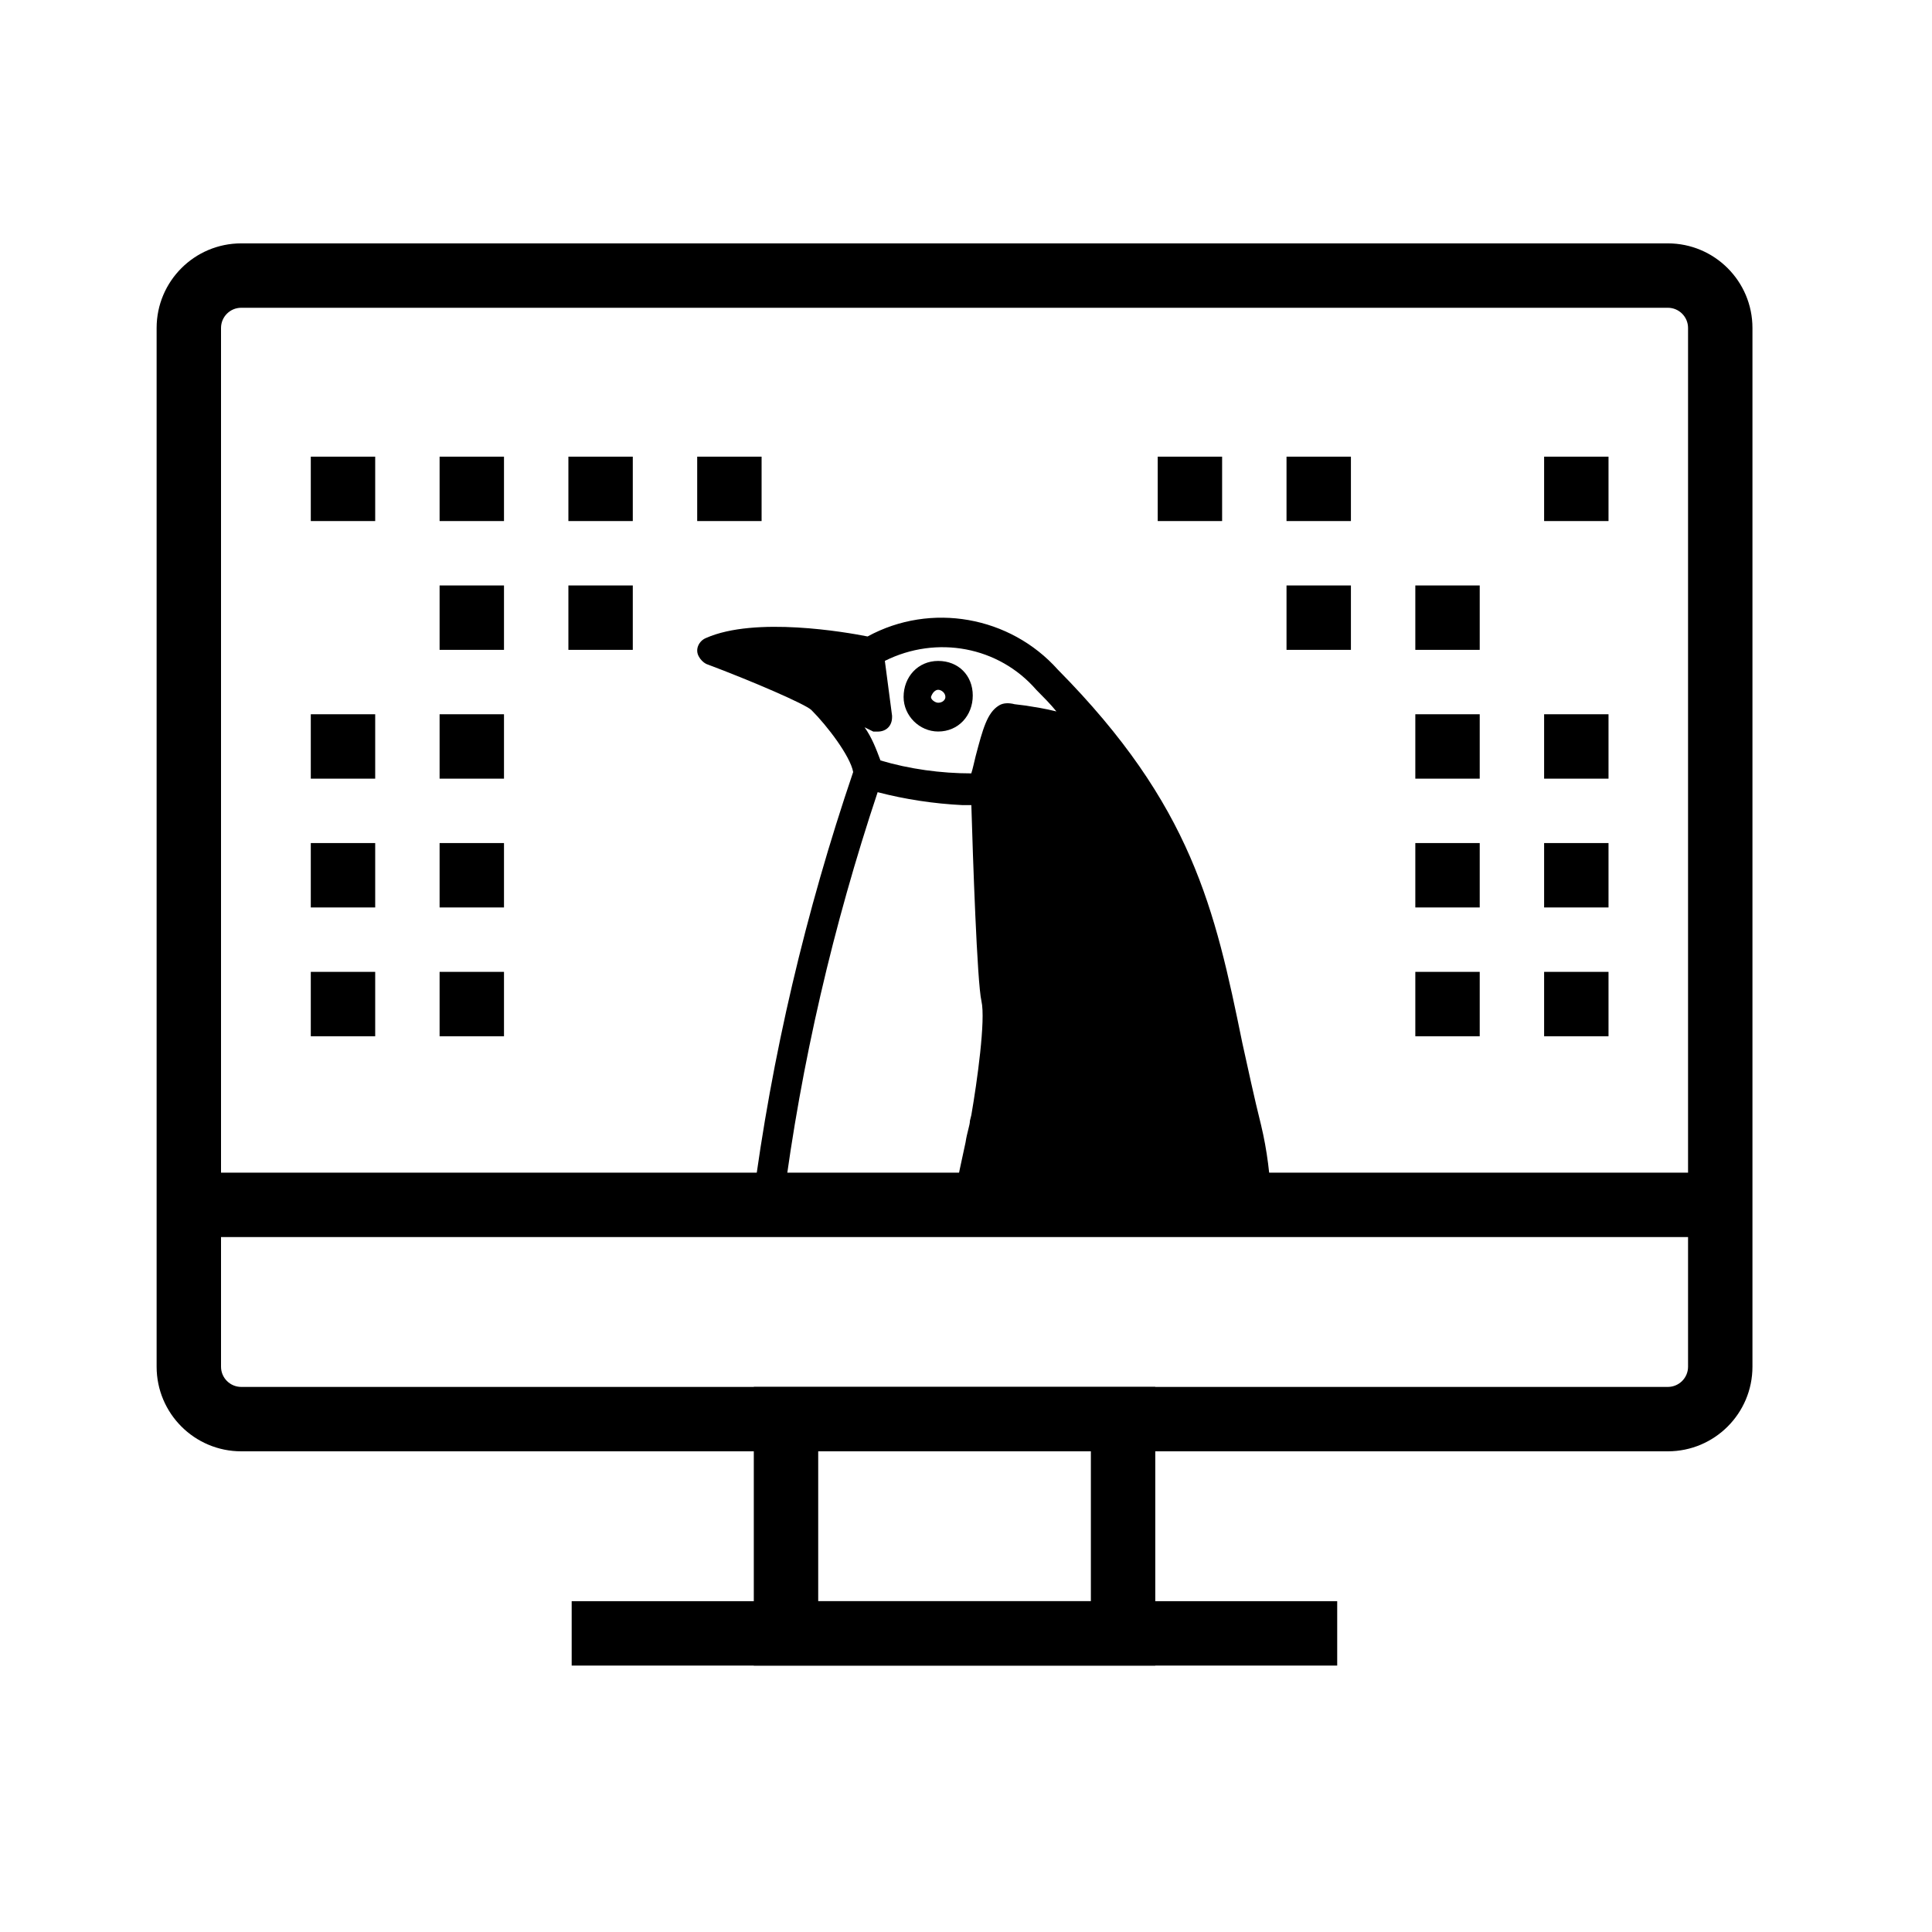
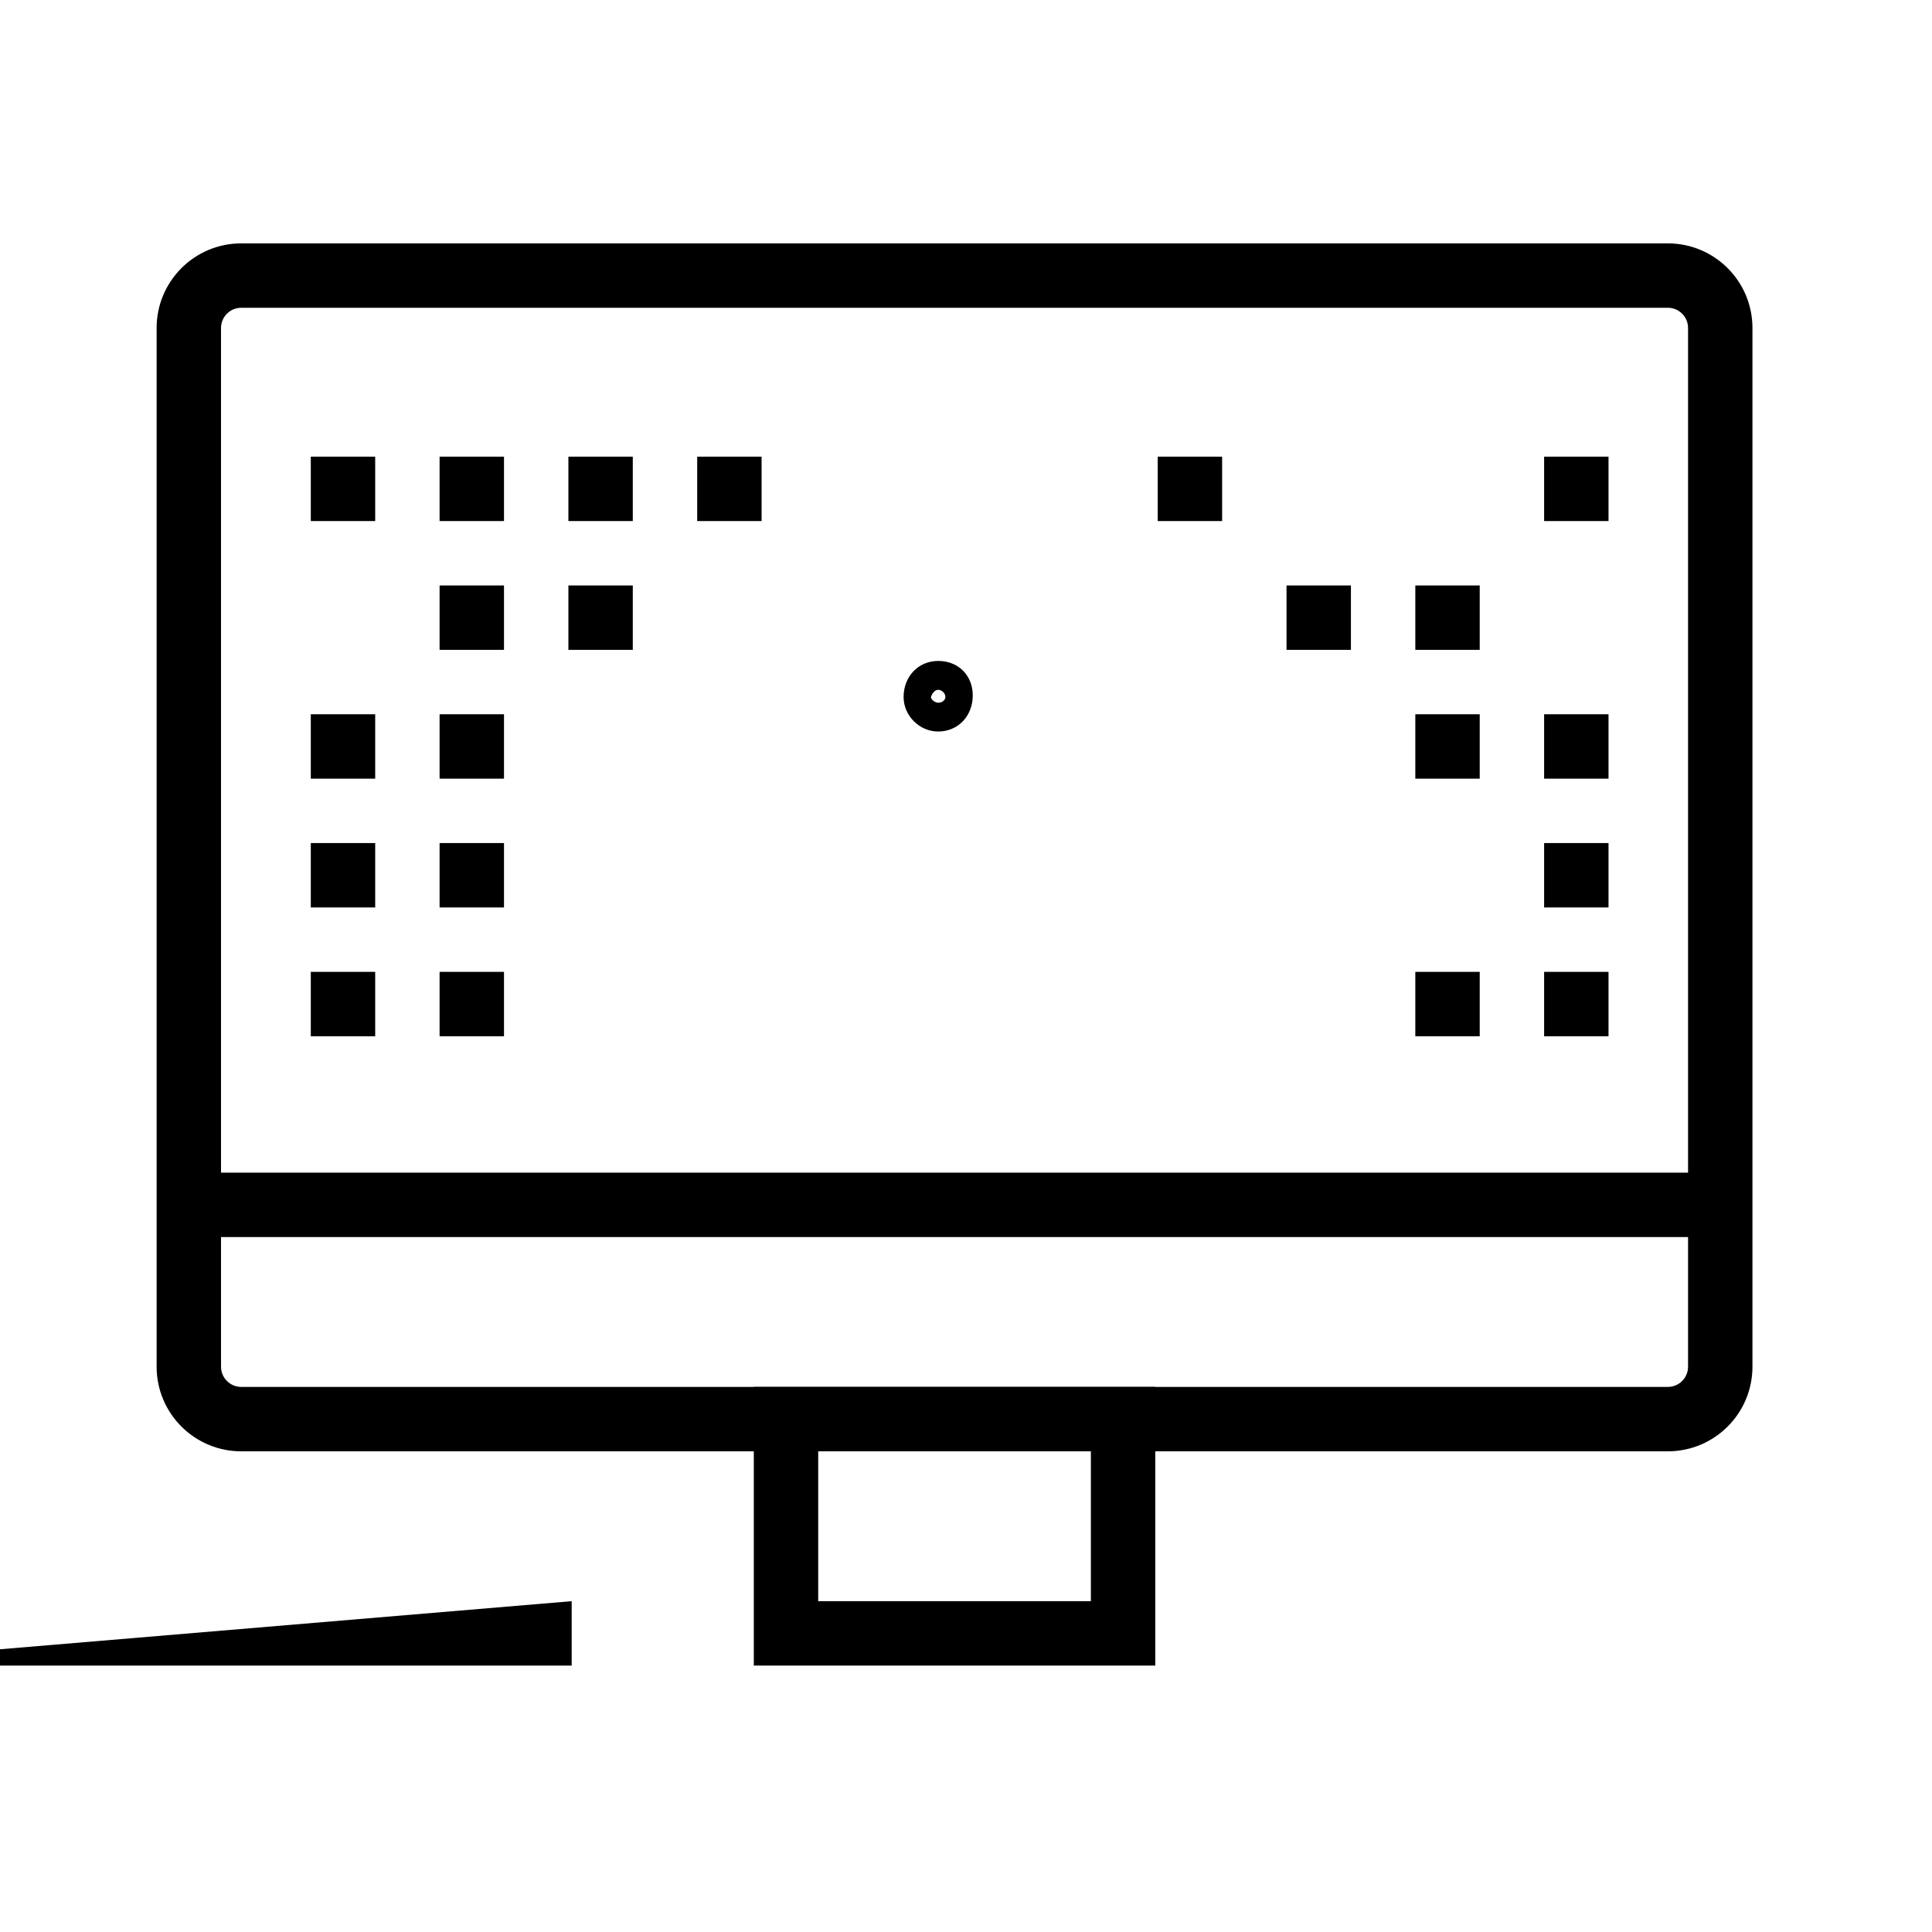
<svg xmlns="http://www.w3.org/2000/svg" clip-rule="evenodd" fill-rule="evenodd" stroke-linejoin="round" stroke-miterlimit="2" viewBox="0 0 30 30">
  <path d="m-.001-0h29.643v29.643h-29.643z" fill="none" stroke-width=".765" />
  <path d="m196.076 147.715h-22.152c-.725 0-1.314-.588-1.314-1.314v-16.129c0-.726.589-1.314 1.314-1.314h22.152c.725 0 1.314.588 1.314 1.314v16.129c0 .726-.589 1.314-1.314 1.314zm0-1c.173 0 .314-.14.314-.314v-16.129c0-.174-.141-.314-.314-.314h-22.152c-.173 0-.314.14-.314.314v16.129c0 .174.141.314.314.314z" transform="matrix(1 0 0 1 -170.178 -125.179)" />
  <path d="m70.157 11.359c-.291 0-.537-.245-.537-.536 0-.313.224-.56.537-.56s.537.224.537.537-.224.559-.537.559zm0-.648c-.044 0-.09.044-.112.112 0 .044.068.089.112.089.068 0 .112-.045.112-.089 0-.068-.067-.112-.112-.112z" transform="matrix(1 0 0 1 -55.589 -0)" />
-   <path d="m67.276 18.677c.297-2.292.825-4.522 1.561-6.689-.045-.247-.402-.717-.649-.963-.09-.089-.918-.448-1.634-.716-.045-.023-.089-.068-.112-.112-.067-.112 0-.247.112-.291.761-.336 2.171-.09 2.507-.023.984-.537 2.215-.313 2.954.515 2.081 2.104 2.44 3.715 2.865 5.798.09.403.179.828.291 1.275.094.391.143.795.159 1.206h-4.939c.067-.378.14-.703.191-.938.023-.156.068-.268.068-.336l.022-.089c.089-.514.224-1.477.157-1.768-.068-.291-.134-2.261-.157-3.044h-.134c-.448-.022-.896-.09-1.321-.201-.687 2.062-1.189 4.207-1.466 6.376zm1.874-7.317-.136-.067c.112.157.18.336.247.515.448.134.94.201 1.41.201.023-.067.045-.179.068-.268.112-.425.179-.672.358-.784.068-.045.158-.045.247-.022l.178.022c.135.022.291.045.471.09-.09-.112-.202-.224-.313-.336-.583-.672-1.545-.851-2.351-.449l.112.851v.023c0 .134-.089.224-.224.224z" transform="matrix(1 0 0 1 -55.589 -0)" />
  <path d="m2.931 18.209h23.78v1h-23.78z" stroke-width="1" />
  <path d="m181.883 151.042v-4.327h6.234v4.327zm5.234-1v-2.327h-4.234v2.327z" transform="matrix(1 0 0 1 -170.178 -125.179)" />
  <g stroke-width="1">
-     <path d="m8.877 24.863h11.887v1h-11.887z" />
+     <path d="m8.877 24.863v1h-11.887z" />
    <path d="m4.826 7.091h1v1h-1z" />
    <path d="m6.826 7.091h1v1h-1z" />
    <path d="m8.826 7.091h1v1h-1z" />
    <path d="m10.826 7.091h1v1h-1z" />
-     <path d="m19.977 7.091h1v1h-1z" />
    <path d="m23.977 7.091h1v1h-1z" />
    <path d="m17.977 7.091h1v1h-1z" />
    <path d="m6.826 9.091h1v1h-1z" />
    <path d="m8.826 9.091h1v1h-1z" />
    <path d="m19.977 9.091h1v1h-1z" />
    <path d="m21.977 9.091h1v1h-1z" />
    <path d="m4.826 11.091h1v1h-1z" />
    <path d="m6.826 11.091h1v1h-1z" />
    <path d="m21.977 11.091h1v1h-1z" />
    <path d="m23.977 11.091h1v1h-1z" />
    <path d="m4.826 13.091h1v1h-1z" />
    <path d="m6.826 13.091h1v1h-1z" />
-     <path d="m21.977 13.091h1v1h-1z" />
    <path d="m23.977 13.091h1v1h-1z" />
    <path d="m4.826 15.091h1v1h-1z" />
    <path d="m6.826 15.091h1v1h-1z" />
    <path d="m23.977 15.091h1v1h-1z" />
    <path d="m21.977 15.091h1v1h-1z" />
  </g>
</svg>